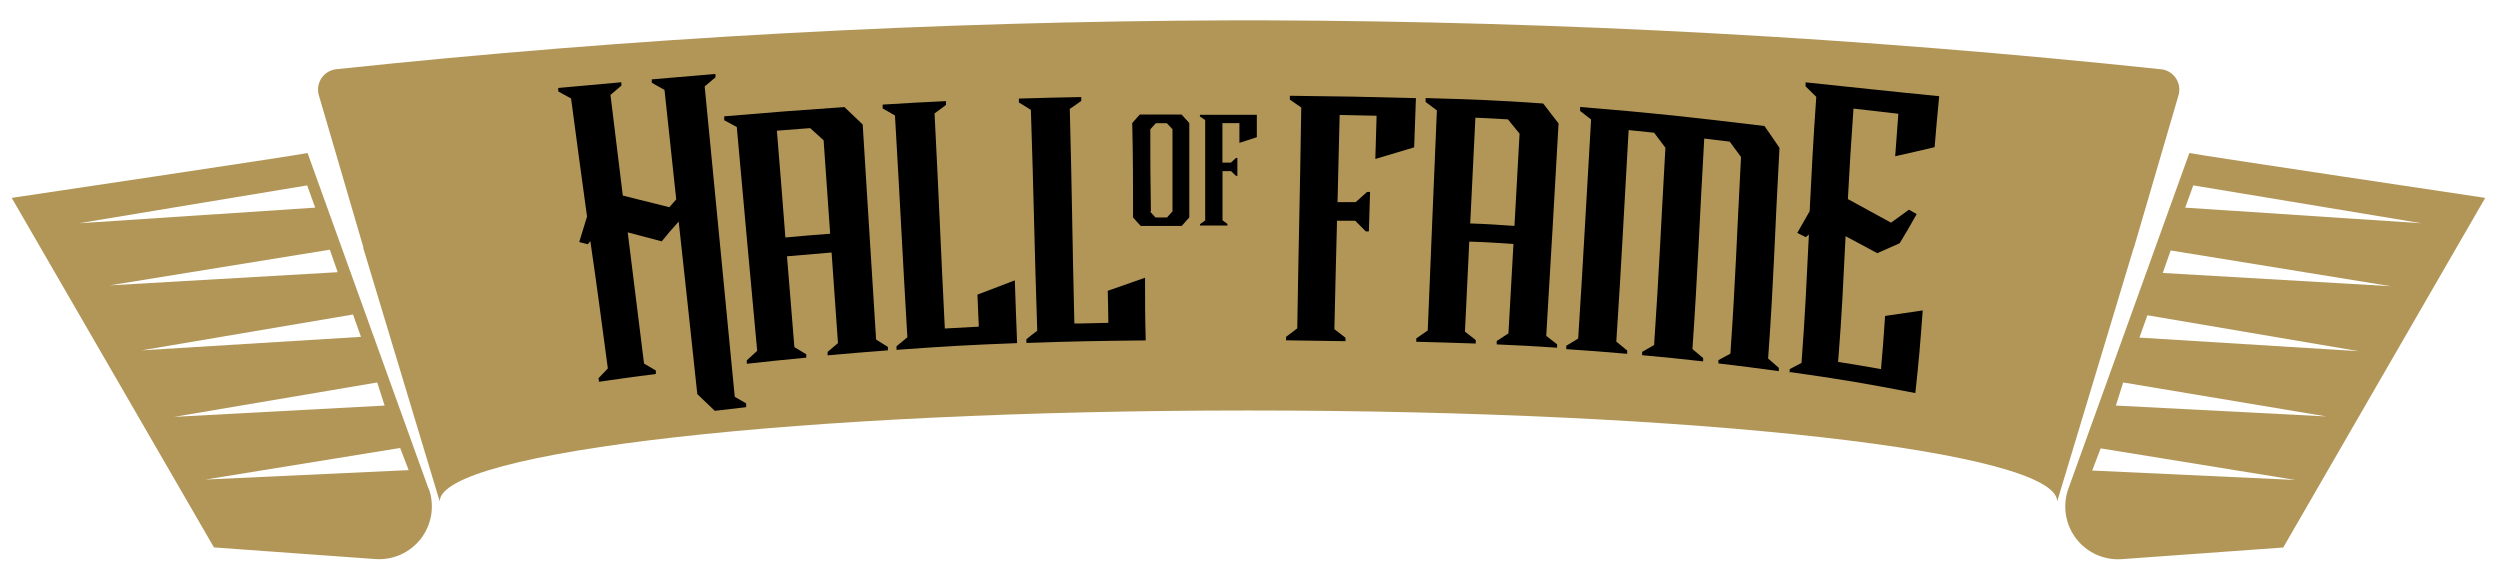
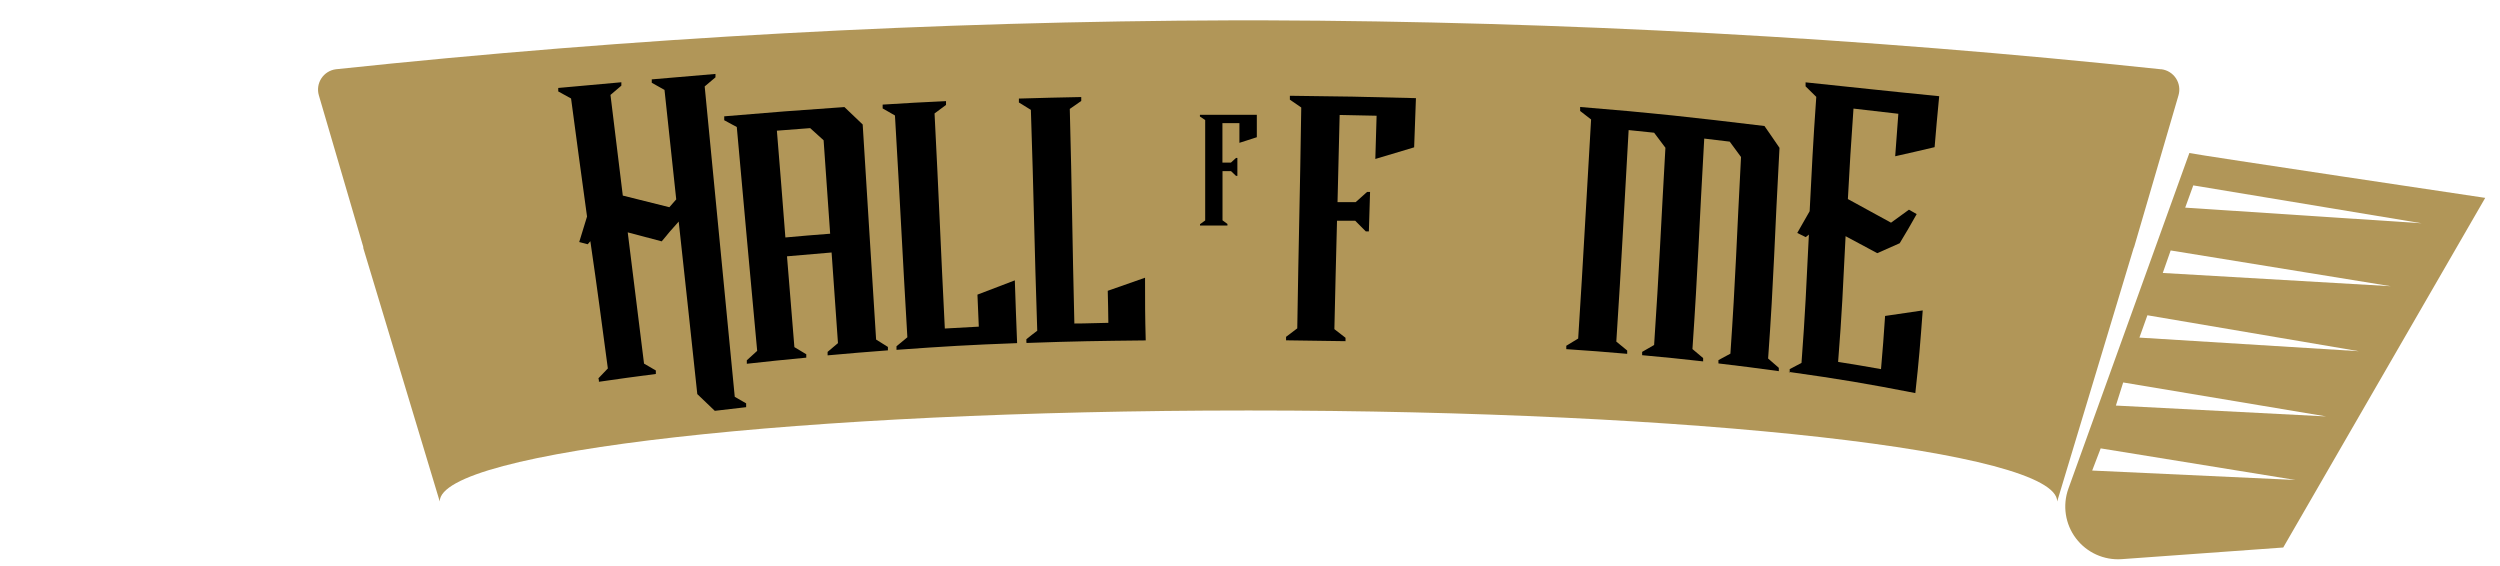
<svg xmlns="http://www.w3.org/2000/svg" width="641px" height="145px" viewBox="0 0 641 145" version="1.1">
  <title>65EFE869-3693-40E5-A82A-B317422001B1</title>
  <defs>
    <filter x="-0.6%" y="-2.9%" width="101.3%" height="105.8%" filterUnits="objectBoundingBox" id="filter-1">
      <feOffset dx="0" dy="2" in="SourceAlpha" result="shadowOffsetOuter1" />
      <feColorMatrix values="0 0 0 0 0   0 0 0 0 0   0 0 0 0 0  0 0 0 1 0" type="matrix" in="shadowOffsetOuter1" result="shadowMatrixOuter1" />
      <feMerge>
        <feMergeNode in="shadowMatrixOuter1" />
        <feMergeNode in="SourceGraphic" />
      </feMerge>
    </filter>
  </defs>
  <g id="Def" stroke="none" stroke-width="1" fill="none" fill-rule="evenodd">
    <g id="desk_hall_of_fame" transform="translate(-396, -307)" fill-rule="nonzero">
      <g id="logo-recortado-tinta" transform="translate(399, 310)" filter="url(#filter-1)">
        <path d="M551.034,12.759 C474.618,4.653 397.838,0.466 320.994,0.214 L313.175,0.214 C236.323,0.466 159.535,4.653 83.112,12.759 C81.591,12.958 80.232,13.813 79.394,15.099 C78.556,16.385 78.323,17.973 78.756,19.446 L90.147,58.323 L90.147,58.606 L109.749,123.576 C109.749,110.682 202.467,100.25 316.855,100.25 L317.378,100.25 C431.745,100.25 524.462,110.682 524.462,123.576 L544.064,58.606 L544.195,58.323 L555.564,19.446 C555.997,17.973 555.765,16.385 554.927,15.099 C554.089,13.813 552.73,12.958 551.208,12.759" id="Path" fill="#B19658" />
        <path d="M148.365,56.842 L147.69,57.626 L145.512,57.06 C146.296,54.446 146.71,53.139 147.516,50.526 C145.839,38.242 144.989,32.1 143.421,20.252 L140.133,18.444 L140.133,17.551 L156.315,16.092 L156.315,16.963 L153.527,19.337 C154.747,29.465 155.4,34.583 156.685,45.146 L168.621,48.13 L170.385,46.126 C169.165,34.757 168.555,29.072 167.379,18.052 L164.112,16.222 C164.112,15.874 164.112,15.7 164.112,15.351 L180.447,13.957 C180.447,14.306 180.447,14.48 180.447,14.828 L177.681,17.159 C180.237,43.614 182.807,70.142 185.391,96.743 L188.31,98.42 C188.31,98.812 188.31,99.008 188.31,99.4 L180.273,100.337 L175.786,96.046 C173.957,78.753 172.955,69.649 171.017,51.811 C169.209,53.836 168.316,54.838 166.661,56.886 L157.949,54.577 C159.626,68.102 160.497,74.941 162.13,88.227 L165.158,89.991 L165.158,90.884 C159.234,91.646 156.315,92.06 150.565,92.888 C150.565,92.539 150.565,92.343 150.434,91.995 C151.393,90.971 151.894,90.47 152.852,89.468 C151.11,76.596 150.282,69.91 148.365,56.842" id="Path" fill="#000000" />
        <path d="M185.914,27.57 L182.691,25.827 C182.691,25.435 182.691,25.239 182.691,24.825 C194.975,23.78 201.16,23.301 213.509,22.451 L218.192,26.916 C219.586,48.827 220.218,60.174 221.633,82.063 L224.661,83.958 C224.661,84.307 224.661,84.481 224.661,84.829 C218.475,85.308 215.382,85.548 209.197,86.114 C209.197,85.744 209.197,85.57 209.197,85.221 L211.854,82.978 C211.201,73.743 210.874,69.082 210.221,59.739 C205.647,60.109 203.36,60.305 198.786,60.719 C199.548,70.084 199.919,74.767 200.681,84.002 L203.73,85.831 C203.73,86.18 203.73,86.354 203.73,86.702 C197.588,87.29 194.517,87.595 188.484,88.271 C188.484,87.922 188.484,87.726 188.484,87.378 L191.141,84.96 C189.029,62.178 187.961,50.308 185.914,27.57 M204.71,27.853 L196.194,28.506 C197.087,39.396 197.523,44.885 198.372,55.884 C202.946,55.47 205.233,55.274 209.85,54.925 C209.175,45.342 208.827,40.551 208.173,30.967 L204.732,27.853" id="Shape" fill="#000000" />
        <path d="M226.86,84.677 L226.86,83.784 L229.648,81.475 C228.32,58.889 227.797,47.193 226.468,24.608 L223.31,22.8 C223.31,22.408 223.31,22.212 223.31,21.82 C229.844,21.406 233.068,21.232 239.558,20.927 C239.558,21.319 239.558,21.515 239.558,21.907 L236.618,24.085 C237.75,45.996 238.143,57.278 239.253,79.232 C242.782,79.014 244.546,78.927 247.965,78.753 C247.835,75.464 247.769,73.83 247.617,70.542 C251.45,69.061 253.367,68.364 257.2,66.883 C257.418,73.417 257.527,76.553 257.788,82.978 C245.504,83.435 239.275,83.806 226.86,84.699" id="Path" fill="#000000" />
        <path d="M260.162,82.847 L260.162,81.976 C261.273,81.083 261.817,80.648 262.95,79.798 C262.188,57.212 262.079,45.691 261.316,23.17 L258.245,21.275 C258.245,20.861 258.245,20.665 258.245,20.273 C264.671,20.077 267.85,20.012 274.232,19.881 C274.232,20.273 274.232,20.469 274.232,20.883 L271.292,22.931 C271.88,44.841 271.923,56.014 272.468,77.947 C275.953,77.947 277.695,77.816 281.18,77.773 C281.18,74.484 281.071,72.85 281.027,69.562 L290.589,66.207 C290.589,72.741 290.589,75.878 290.763,82.281 C278.566,82.412 272.468,82.499 260.271,82.934" id="Path" fill="#000000" />
        <path d="M339.18,79.428 L341.99,81.606 C341.99,81.954 341.99,82.129 341.99,82.477 L326.744,82.259 L326.744,81.366 L329.619,79.188 C329.967,56.646 330.315,45.059 330.642,22.56 L327.724,20.557 L327.724,19.555 C340.617,19.685 347.064,19.816 360.045,20.164 C359.871,25.196 359.762,27.722 359.588,32.775 L349.634,35.759 C349.765,31.403 349.852,29.094 349.961,24.673 L340.487,24.477 C340.291,33.385 340.182,37.872 339.942,46.823 L344.603,46.823 L347.522,44.21 L348.284,44.21 C348.175,48.261 348.11,50.286 347.979,54.337 L347.195,54.337 L344.472,51.593 L339.812,51.593 C339.528,62.744 339.376,68.342 339.136,79.384" id="Path" fill="#000000" />
-         <path d="M365.447,23.323 L362.528,21.145 C362.528,20.753 362.528,20.557 362.528,20.143 C374.572,20.491 380.714,20.687 392.672,21.537 C394.262,23.562 395.046,24.586 396.614,26.655 C395.351,48.762 394.762,59.652 393.456,81.105 L396.244,83.283 L396.244,84.154 C390.014,83.74 386.922,83.566 380.758,83.305 C380.758,82.956 380.758,82.782 380.758,82.433 L383.764,80.473 C384.286,71.369 384.548,66.774 385.049,57.561 C380.518,57.256 378.253,57.082 373.723,56.951 C373.287,66.207 373.048,70.847 372.612,80.016 L375.378,82.194 L375.378,83.087 C369.258,82.847 366.231,82.804 360.132,82.63 L360.132,81.758 L363.073,79.733 C363.966,57.212 364.51,45.604 365.425,23.105 M383.633,25.609 C380.301,25.413 378.624,25.305 375.291,25.174 C374.768,36.064 374.507,41.422 373.963,52.29 C378.493,52.442 380.758,52.617 385.31,52.922 L386.617,29.269 L383.633,25.609" id="Shape" fill="#000000" />
        <path d="M430.896,84.459 L433.683,86.811 C433.683,87.16 433.683,87.312 433.683,87.661 C427.432,86.964 424.296,86.637 418.045,86.071 C418.045,85.722 418.045,85.57 418.045,85.221 L421.116,83.457 C422.445,63.659 422.815,53.88 424.013,32.884 L421.116,29.029 L414.582,28.354 C413.275,50.744 412.818,61.329 411.424,82.586 L414.212,84.873 C414.212,85.221 414.212,85.374 414.212,85.722 C407.961,85.178 404.825,84.938 398.596,84.524 C398.596,84.176 398.596,84.002 398.596,83.653 L401.645,81.802 C403.061,59.739 403.583,48.631 404.956,25.631 L402.146,23.453 C402.146,23.039 402.146,22.843 402.146,22.43 C421.225,23.976 430.569,25.043 449.409,27.308 C450.955,29.486 451.717,30.684 453.264,32.906 C451.979,56.058 451.848,66.077 450.345,86.92 L453.089,89.316 L453.089,90.165 C446.947,89.316 443.833,88.924 437.604,88.183 C437.604,87.857 437.604,87.682 437.604,87.334 L440.675,85.679 C442.025,66.077 442.265,56.537 443.397,35.258 L440.5,31.316 L433.966,30.532 C432.66,53.27 432.377,63.55 430.939,84.546" id="Path" fill="#000000" />
        <path d="M455.877,90.492 C455.877,90.144 455.877,89.969 455.877,89.643 L458.905,88.053 C459.885,74.985 460.124,68.712 460.799,55.143 L459.994,55.797 L457.816,54.729 C459.079,52.551 459.732,51.397 460.995,49.154 C461.562,38.024 461.823,32.274 462.694,19.838 C461.605,18.749 461.061,18.204 459.95,17.137 C459.95,16.723 459.95,16.527 459.95,16.113 C473.454,17.507 480.249,18.291 494.21,19.664 C493.687,25.109 493.448,27.722 493.034,32.732 C488.961,33.69 486.935,34.169 482.928,35.062 C483.233,30.837 483.385,28.68 483.734,24.172 L472.234,22.843 C471.537,32.623 471.276,37.196 470.796,46.039 L481.861,52.094 L486.456,48.762 L488.438,49.894 C486.718,52.943 485.868,54.424 484.082,57.365 L478.332,59.913 L470.208,55.557 C469.533,68.908 469.294,75.159 468.292,87.791 C472.648,88.488 474.935,88.859 479.291,89.643 C479.77,84.198 479.966,81.497 480.336,76.008 L489.985,74.593 C489.353,83.152 489.026,87.312 488.09,95.785 C475.436,93.323 468.858,92.213 455.55,90.34" id="Path" fill="#000000" />
-         <path d="M299.954,24.368 L301.936,26.546 C301.936,36.195 301.936,41.051 301.936,50.744 L299.998,52.922 C295.794,52.922 293.703,52.922 289.478,52.922 C288.694,52.094 288.324,51.658 287.518,50.744 C287.518,41.051 287.518,36.195 287.3,26.546 L289.238,24.368 L299.954,24.368 M291.852,49.219 L293.268,50.765 L296.208,50.765 L297.624,49.197 C297.624,40.747 297.624,36.521 297.624,28.136 L296.186,26.59 L293.355,26.59 L291.939,28.158 C291.939,36.543 291.939,40.768 292.092,49.219" id="Shape" fill="#000000" />
        <path d="M310.409,51.462 L311.715,52.421 L311.715,52.834 L304.68,52.834 L304.68,52.486 C305.225,52.116 305.486,51.92 306.009,51.528 C306.009,41.204 306.009,36.042 306.009,25.784 L304.659,24.869 L304.659,24.433 C310.517,24.433 313.371,24.433 319.251,24.433 C319.251,26.72 319.251,27.875 319.251,30.183 L314.786,31.621 C314.786,29.595 314.786,28.593 314.786,26.568 L310.43,26.568 C310.43,30.597 310.43,32.644 310.43,36.695 L312.608,36.695 L313.915,35.498 L314.264,35.498 C314.264,37.327 314.264,38.242 314.264,40.093 L313.915,40.093 C313.414,39.592 313.153,39.353 312.63,38.873 L310.452,38.873 C310.452,43.926 310.452,46.453 310.452,51.506" id="Path" fill="#000000" />
-         <path d="M106.874,120.287 L75.86,34.234 C73.028,34.866 0,45.734 0,45.734 L51.858,135.359 L93.24,138.343 C97.801,138.67 102.219,136.67 104.983,133.027 C107.747,129.385 108.483,124.592 106.94,120.287 M75.751,42.533 L77.82,48.239 L17.206,52.246 L75.751,42.533 Z M81.566,59.02 L83.592,64.792 L25.112,68.168 L81.566,59.02 Z M87.512,75.638 L89.559,81.366 L33.302,84.829 L87.512,75.638 Z M93.719,93.062 L95.614,98.986 L41.665,101.883 L93.719,93.062 Z M49.658,117.957 L99.6,109.855 L101.778,115.539 L49.658,117.957 Z" id="Shape" fill="#B19658" />
        <path d="M558.352,34.234 L527.337,120.287 C525.785,124.594 526.516,129.395 529.281,133.044 C532.047,136.693 536.47,138.695 541.037,138.365 L582.419,135.381 L634.212,45.734 C634.212,45.734 561.183,34.844 558.352,34.234 M559.354,42.533 L617.899,52.246 L557.285,48.239 L559.354,42.533 Z M533.436,115.648 L535.614,109.963 L585.555,118.066 L533.436,115.648 Z M539.512,98.986 L541.385,93.062 L593.44,101.774 L539.512,98.986 Z M545.545,81.562 L547.593,75.834 L601.803,85.047 L545.545,81.562 Z M551.535,64.988 L553.56,59.216 L609.992,68.385 L551.535,64.988 Z" id="Shape" fill="#B19658" />
      </g>
    </g>
  </g>
</svg>